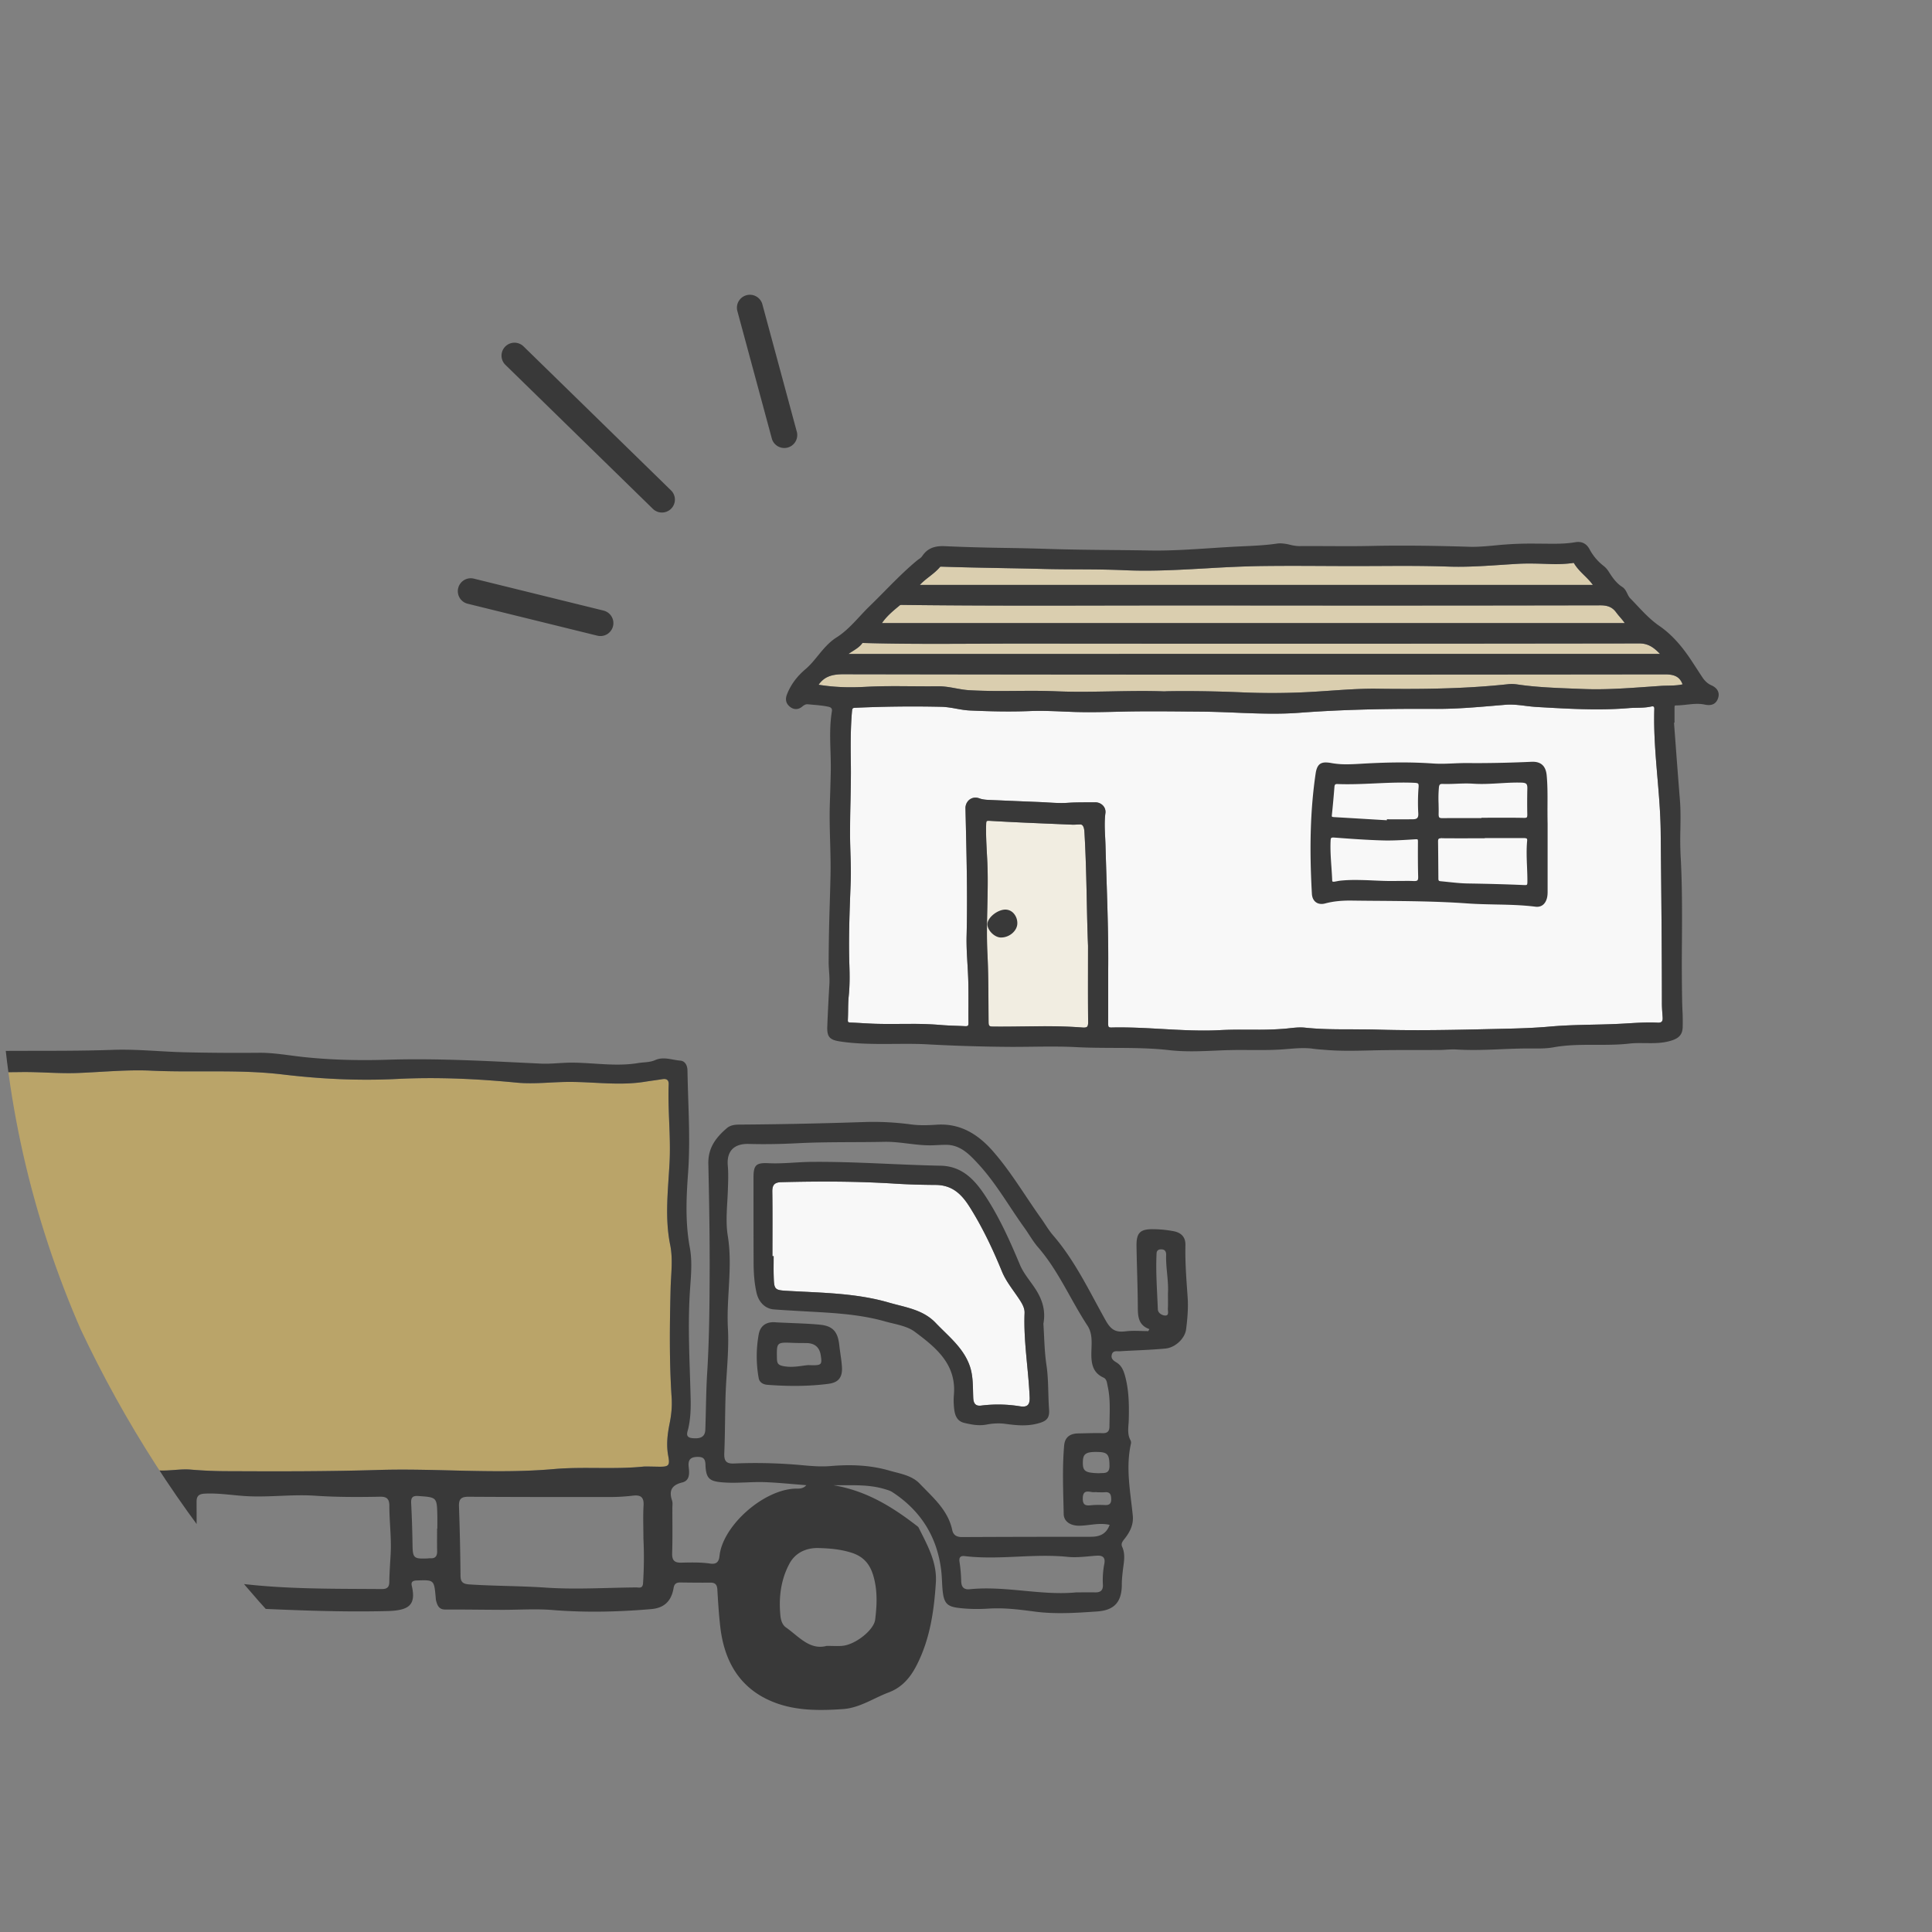
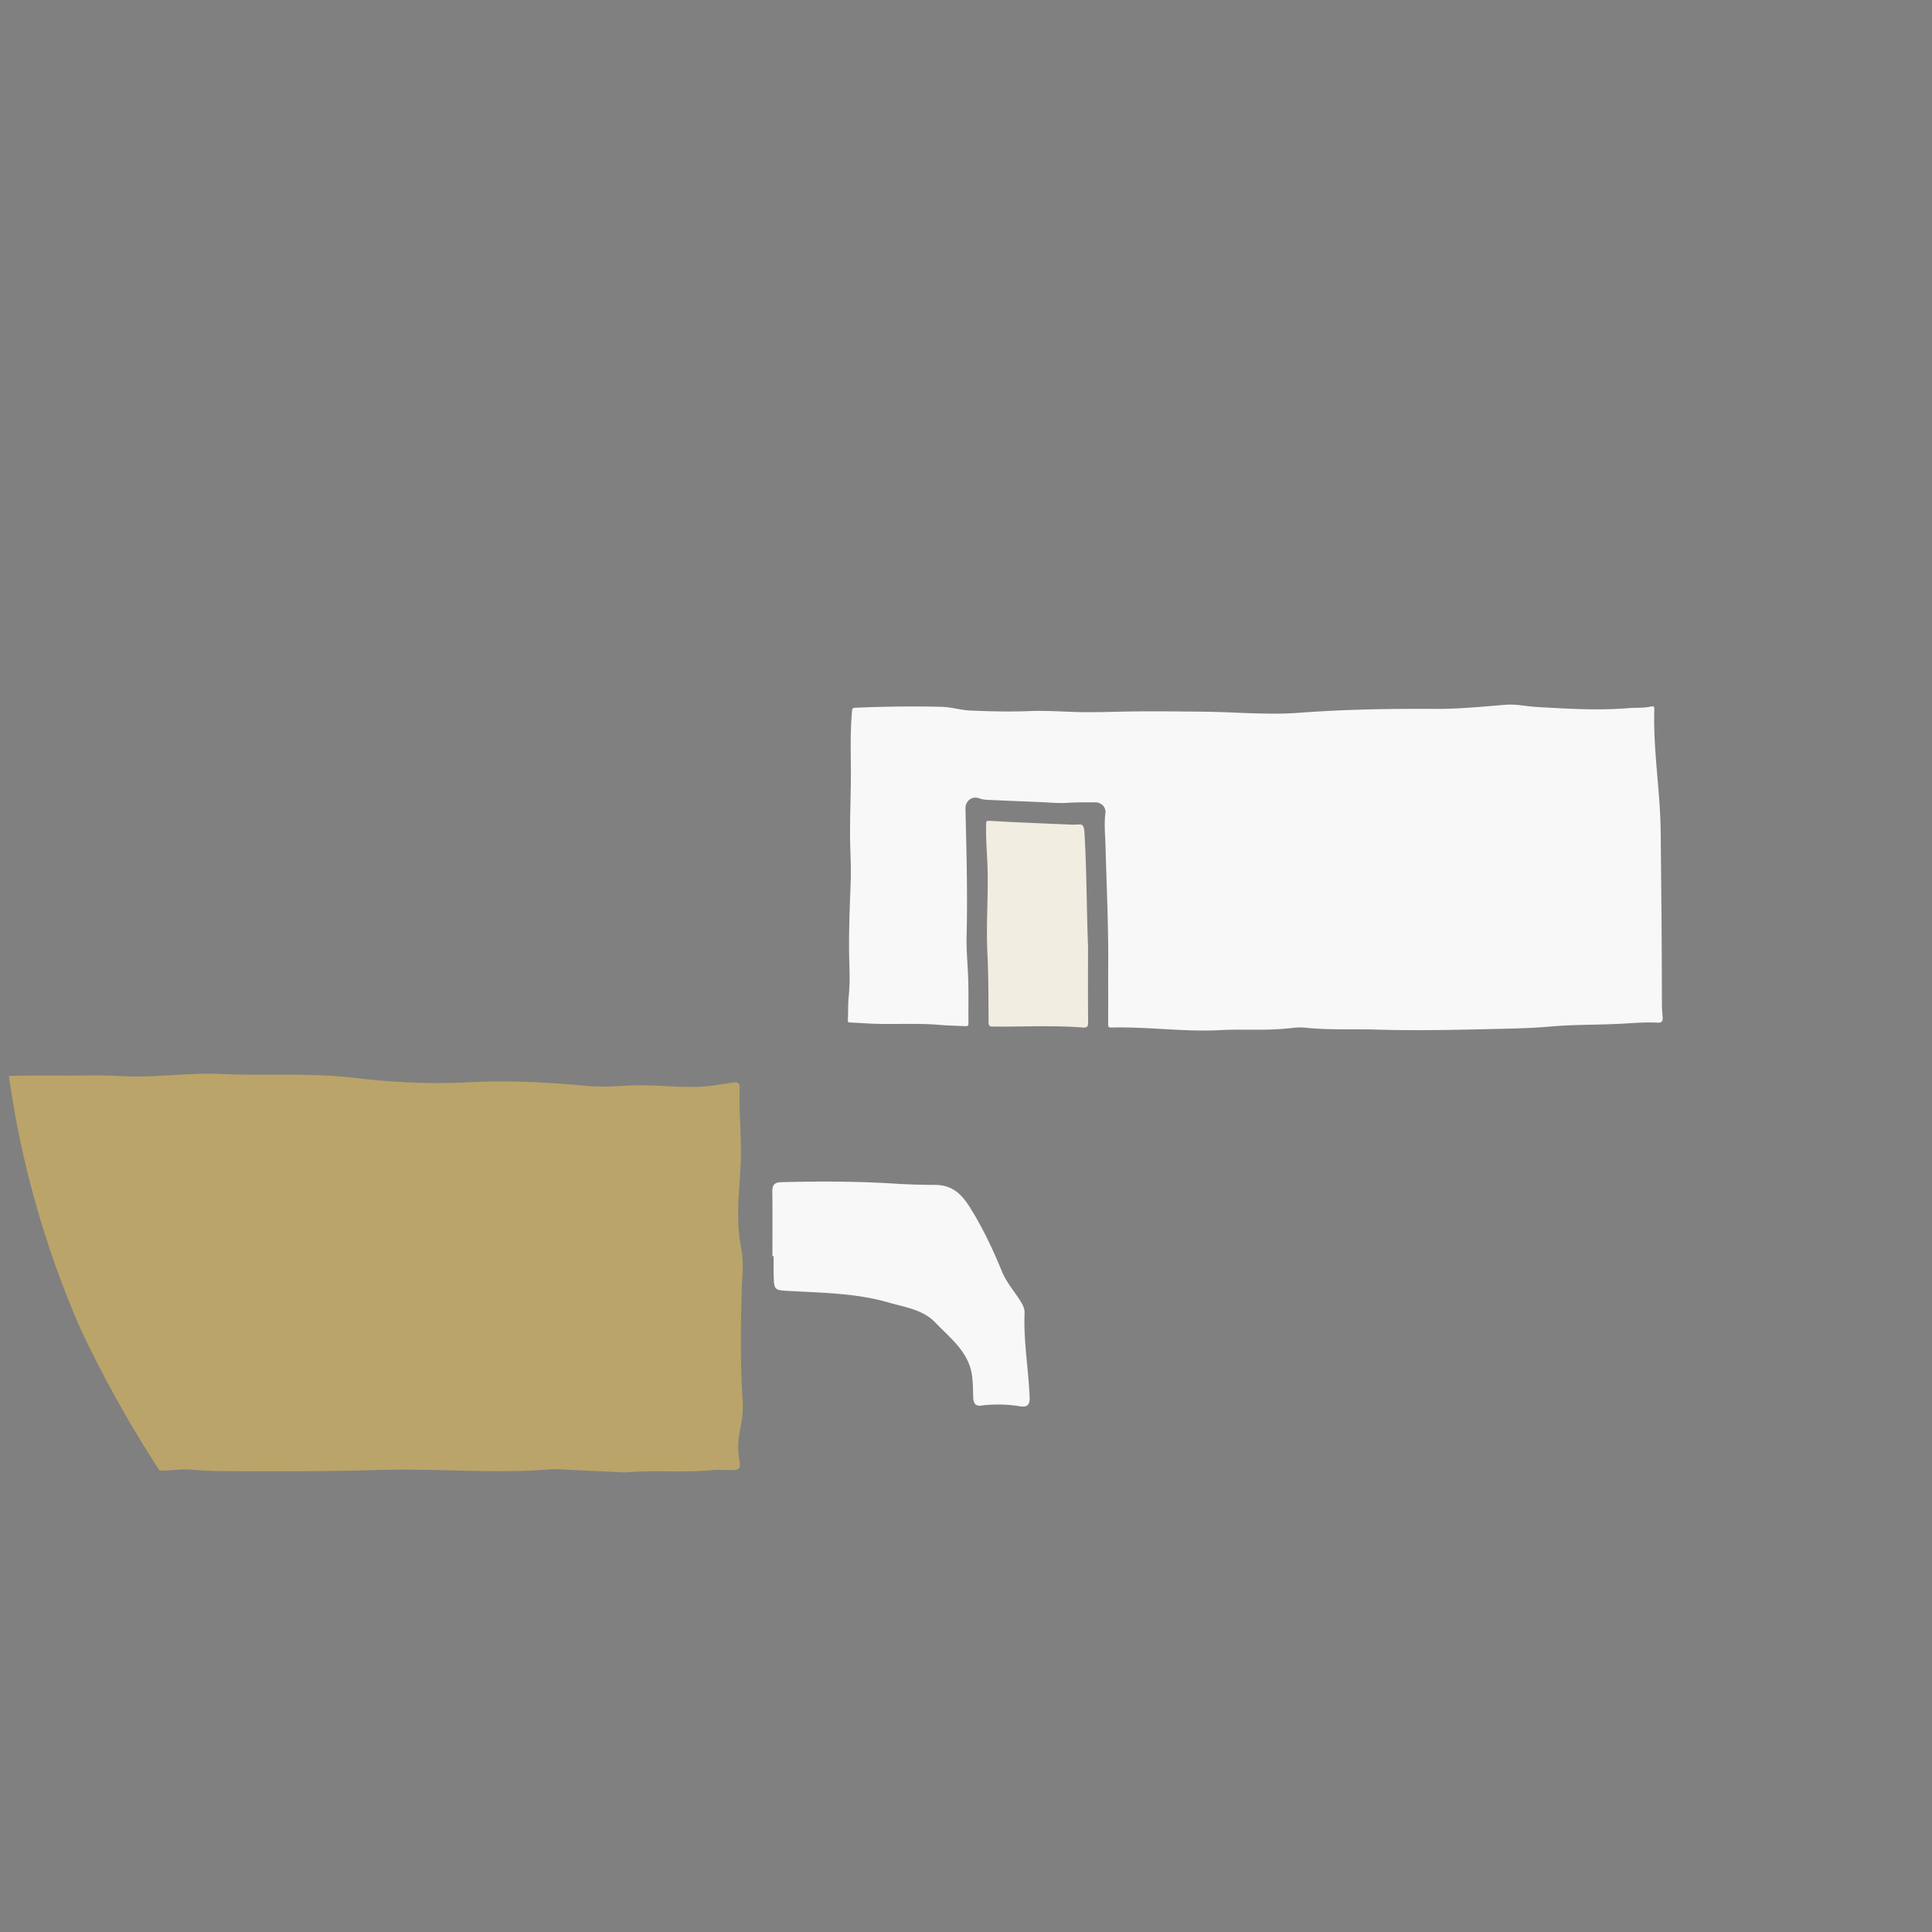
<svg xmlns="http://www.w3.org/2000/svg" id="_イヤー_1" viewBox="0 0 135 135">
  <rect x="0" y="0" width="135" height="135" fill="#808080" stroke="none" />
  <defs>
    <clipPath id="clippath">
      <path class="cls-5" d="M94.96 129.104a64.134 64.134 0 01-22.281 5.544C43.456 137.8 17.922 118.936 5.642 92.897c-.09-.204-.178-.408-.265-.613C1.98 84.29.083 75.652.001 66.782c.248-9.014 4.89-17.66 7.264-26.26a45.525 45.525 0 014.418-11.162c19.745-34.227 68.518-37.373 98.751-15.4a47.965 47.965 0 015.382 4.523c5.453 5.32 12.408 13.295 14.514 20.715 2.577 8.312 2.017 16.294 4.272 24.8.058.219.117.437.179.656 2.398 25.249-15.341 49.74-36.097 62.625a64.182 64.182 0 01-3.724 1.824z" />
    </clipPath>
    <style>.cls-5{fill:none}</style>
  </defs>
  <path class="cls-5" d="M94.96 129.104a64.134 64.134 0 01-22.281 5.544C43.456 137.8 17.922 118.936 5.642 92.897c-.09-.204-.178-.408-.265-.613C1.98 84.29.083 75.652.001 66.782c.248-9.014 4.89-17.66 7.264-26.26a45.525 45.525 0 014.418-11.162c19.745-34.227 68.518-37.373 98.751-15.4a47.965 47.965 0 015.382 4.523c5.453 5.32 12.408 13.295 14.514 20.715 2.577 8.312 2.017 16.294 4.272 24.8.058.219.117.437.179.656 2.398 25.249-15.341 49.74-36.097 62.625a64.182 64.182 0 01-3.724 1.824z" />
  <g clip-path="url(#clippath)">
    <g>
      <path d="M53.966 83.277c-.007-.471.146-.66.624-.672 2.651-.068 5.3-.064 7.948.103.947.06 1.899.084 2.842.09 1.196.008 1.841.687 2.395 1.57.891 1.42 1.603 2.93 2.24 4.484.29.709.811 1.323 1.235 1.975.184.283.356.586.343.92-.079 1.975.272 3.923.355 5.888.023.542-.177.711-.668.632a9.524 9.524 0 00-2.72-.051c-.4.05-.536-.156-.554-.549-.032-.737.005-1.492-.236-2.199-.44-1.288-1.502-2.096-2.393-3.033-.888-.933-2.125-1.084-3.262-1.415-2.268-.66-4.623-.682-6.959-.812-1.047-.058-1.067-.05-1.094-1.087-.012-.448-.002-.897-.002-1.346h-.086c0-1.5.014-2.999-.008-4.498zm24.268-11.486c.986 0 1.984.055 2.95.109.963.054 1.957.109 2.935.109.415 0 .797-.01 1.168-.03a27.99 27.99 0 011.472-.031l.515.001.514.002c.633 0 1.314-.009 1.996-.07.104-.008.207-.02.31-.03l.018-.003c.247-.027.502-.055.756-.055.111 0 .214.005.314.015 1.093.117 2.212.118 3.294.118.575 0 1.168.001 1.751.019.875.026 1.788.039 2.792.039 1.794 0 3.614-.042 5.374-.082l.847-.02c.917-.02 2-.054 3.072-.15.993-.089 2-.111 2.975-.133a60.321 60.321 0 002.172-.074l.298-.018c.499-.03 1.015-.062 1.525-.062.194 0 .376.005.554.014l.042.001c.111 0 .19-.025.237-.073.05-.054.072-.146.064-.275a23.063 23.063 0 00-.018-.275l-.002-.022a9.847 9.847 0 01-.033-.698c0-3.74-.039-7.525-.076-11.185l-.009-.811c-.012-1.271-.121-2.558-.227-3.803-.132-1.564-.268-3.178-.218-4.78.002-.072-.01-.125-.036-.152-.019-.019-.05-.029-.095-.029a.421.421 0 00-.092.012c-.34.076-.682.082-1.012.088-.18.004-.366.007-.546.023-.695.058-1.426.086-2.234.086-1.296 0-2.609-.075-3.879-.147l-.301-.017a12.223 12.223 0 01-.804-.08c-.355-.044-.718-.089-1.08-.089-.112 0-.217.004-.32.013l-.705.059-.105.009c-1.277.108-2.597.22-3.907.22h-.137a191.1 191.1 0 00-1.178-.003c-3.217 0-5.882.087-8.387.275-.555.042-1.147.062-1.808.062a64.95 64.95 0 01-2.633-.071 70.092 70.092 0 00-2.394-.07l-.955-.009h-.168c-.752-.008-1.53-.014-2.292-.014-.718 0-1.356.006-1.951.018l-.581.013a78.08 78.08 0 01-1.885.03c-.366 0-.7-.006-1.02-.016a66.858 66.858 0 01-.77-.029l-.04-.001a39.46 39.46 0 00-1.648-.046c-.236 0-.454.005-.665.013-.481.02-.972.029-1.5.029-.797 0-1.648-.022-2.677-.067-.337-.015-.667-.074-.986-.131a6.642 6.642 0 00-1.01-.128 89.235 89.235 0 00-6.042.068c-.172.008-.2.04-.219.245-.112 1.258-.095 2.56-.08 3.71.011.88-.008 1.772-.026 2.634a87.378 87.378 0 00-.03 2.356c.003.405.016.815.028 1.21.022.664.043 1.347.017 2.02l-.008.221c-.072 1.84-.145 3.743-.083 5.614.02.63.032 1.376-.046 2.124a11.03 11.03 0 00-.043.994c-.003.223-.007.45-.018.672-.004.078.005.13.026.154.013.013.05.037.162.04.278.01.561.027.81.042.305.018.608.035.905.044.308.01.638.014 1.04.014l.714-.003h.015l.7-.003c.62 0 1.353.009 2.093.074.346.031.7.044 1.043.057a34.074 34.074 0 01.72.03c.08 0 .133-.012.159-.038.028-.029.042-.091.04-.18a77.327 77.327 0 01-.002-1.196v-.055a59 59 0 00-.01-1.627c-.01-.42-.034-.845-.058-1.257-.038-.644-.077-1.31-.06-1.97.066-2.618.005-5.274-.055-7.843l-.024-1.042a.763.763 0 01.21-.558.677.677 0 01.488-.205.76.76 0 01.265.05c.23.085.47.101.716.112l1.293.055c.741.032 1.483.063 2.224.093.183.007.365.018.547.029.319.019.646.038.963.038.16 0 .307-.005.449-.015.447-.031.898-.032 1.335-.033.19 0 .376 0 .562-.003.23 0 .433.087.57.245a.64.64 0 01.157.509c-.074.564-.046 1.14-.018 1.696.01.2.019.399.024.599.02.715.043 1.431.066 2.145l.004.128c.07 2.127.14 4.327.117 6.414v1.039c.001.921.002 1.792-.003 2.662 0 .11.005.218.046.26.027.026.08.04.16.04h.018c.192-.005.385-.007.578-.007z" fill="#f8f8f8" />
-       <path d="M82.816 48.29c1.236 0 2.574.03 4.092.094a47.513 47.513 0 004.11-.006 72.954 72.954 0 001.894-.113c1.017-.07 2.067-.143 3.107-.143l.283.002c.716.01 1.354.014 1.95.014 2.794 0 5.06-.105 7.132-.33a2.23 2.23 0 01.239-.013c.128 0 .26.01.395.03 1.292.192 2.62.243 3.903.292l.665.026c.299.012.613.019.933.019 1.2 0 2.417-.087 3.595-.17l.142-.01c.269-.02.537-.038.806-.056.166-.01.334-.014.496-.017.338-.007.685-.014 1.013-.09-.186-.5-.53-.696-1.204-.696-9.755.011-18.67.017-27.251.017-10.743 0-20.623-.009-30.207-.026-.85 0-1.338.207-1.708.733.712.117 1.45.175 2.254.175.333 0 .676-.01 1.05-.03a37.274 37.274 0 012.031-.046c.37 0 .74.003 1.11.006h.047c.386.003.77.006 1.156.006.23 0 .46 0 .69-.004h.043c.411 0 .81.072 1.197.143.307.055.624.113.94.132.632.037 1.312.054 2.206.054.353 0 .706-.002 1.059-.005.354-.002.708-.005 1.061-.005.696 0 1.257.01 1.767.032a40.24 40.24 0 001.714.033c.696 0 1.406-.014 2.092-.026l.075-.002c.694-.013 1.41-.026 2.122-.026.553 0 1.048.008 1.512.025h.03c.036 0 .074-.002.112-.004a1.3 1.3 0 01.108-.005c.403-.007.82-.01 1.24-.01zm33.179-2.597c-.41-.422-.8-.733-1.438-.733-8.123.012-16.478.018-25.543.018-5.822 0-11.642-.003-17.464-.007h-.219c-.998 0-1.996.005-2.995.01h-.02c-1.003.004-2 .009-2.997.009-1.964 0-3.55-.02-4.993-.061h-.015a.296.296 0 00-.049.003c-.168.244-.417.402-.68.57a6.04 6.04 0 00-.291.191h56.704zm-2.466-2.156a4.983 4.983 0 00-.328-.413 5.595 5.595 0 01-.272-.336c-.255-.348-.573-.49-1.098-.49a9407.124 9407.124 0 01-28.79.008c-1.754 0-3.507.003-5.26.006h-.2c-1.686.003-3.373.006-5.06.006-3.806 0-6.737-.015-9.503-.049h-.016c-.07 0-.105.008-.133.032l-.073.06c-.415.346-.843.702-1.167 1.176h51.9zm-2.226-2.665a4.979 4.979 0 00-.588-.654c-.266-.262-.54-.533-.738-.874-.005-.006-.01-.009-.026-.009a.56.56 0 00-.088.011c-.024.004-.048.008-.07.01a9.186 9.186 0 01-1.478.055l-.178-.005a38.56 38.56 0 00-1.278-.03c-.294 0-.559.008-.809.022-.38.022-.76.047-1.139.072-.983.065-1.994.132-3 .132-.245 0-.486-.004-.716-.012a90.836 90.836 0 00-3.202-.047c-.549 0-1.098.003-1.647.006h-.068c-.572.003-1.144.005-1.715.005h-.28c-.601 0-1.203-.004-1.804-.007h-.068c-.712-.004-1.423-.007-2.135-.007-.888 0-1.63.005-2.338.016-1.206.02-2.433.089-3.619.156-1.416.08-2.87.163-4.302.163-.52 0-1.003-.01-1.48-.032a77.278 77.278 0 00-3.218-.058h-.013c-.751-.004-1.529-.007-2.302-.027-.948-.024-1.913-.042-2.846-.059l-.05-.001a302.025 302.025 0 01-4.277-.1l-.03-.002a.953.953 0 00-.05-.001c-.011 0-.046 0-.053.008-.222.268-.496.483-.76.69a5.485 5.485 0 00-.663.579h47.028z" fill="#daceaf" />
      <path d="M73 71.71c1.054 0 1.868.027 2.638.088.034.003.067.004.097.004.112 0 .187-.02.227-.06.051-.052.075-.16.073-.33-.014-1.177-.012-2.331-.01-3.668v-.284l.002-1.378c-.04-.96-.062-1.977-.085-3.053-.033-1.564-.067-3.177-.161-4.799l-.005-.087q-.03-.536-.29-.536c-.085 0-.192.006-.327.013a3.277 3.277 0 01-.227.004l-1.418-.06c-1.426-.06-2.889-.12-4.332-.207a1.417 1.417 0 00-.076-.002c-.168 0-.19 0-.198.248-.021.665.015 1.339.05 1.991l.001.034c.012.223.024.446.034.67.044 1.026.02 2.066-.002 3.072-.025 1.065-.05 2.162.005 3.24.062 1.214.068 2.447.074 3.64.002.396.004.787.008 1.177.003.248.053.302.283.304.196.003.392.004.588.004.482 0 .972-.006 1.447-.012l.077-.001c.474-.006 1.012-.013 1.527-.013z" fill="#f1ede1" />
-       <path d="M38.695 102.653c-4.087.36-8.163-.062-12.244.062-3.461.105-6.927.103-10.39.085a31.92 31.92 0 01-2.71-.108c-.75-.068-1.535.108-2.309.052a89.272 89.272 0 00-4.963-.234c-2.71-.044-5.422-.164-8.131-.12-3.39.055-6.777-.109-10.165-.016-.882.025-.96-.052-.918-.936.103-2.183.15-4.366-.009-6.548-.115-1.574-.342-3.138-.353-4.722-.01-1.54-.06-3.078-.113-4.617-.05-1.46-.096-2.922-.204-4.378-.102-1.38.115-2.721.342-4.065.082-.486.099-.965.04-1.455-.087-.728-.036-.75.676-.78 2.691-.114 5.381.17 8.066.083 2.053-.066 4.102-.014 6.153-.044 1.314-.02 2.63.114 3.947.065 1.72-.064 3.447-.244 5.16-.164 3.056.143 6.117-.099 9.17.265 2.651.317 5.315.45 7.996.315 2.786-.14 5.576-.012 8.356.257 1.24.12 2.475-.05 3.711-.05 1.758 0 3.515.273 5.273-.014.401-.065.805-.112 1.205-.178.293-.049.454.05.443.363-.07 1.83.159 3.653.06 5.493-.1 1.897-.342 3.812.044 5.715.205 1.005.059 2.018.032 3.03-.065 2.555-.098 5.111.072 7.664a6.76 6.76 0 01-.143 1.8c-.15.745-.24 1.494-.095 2.263.13.687.03.764-.69.751-.253-.004-.505-.01-.756-.013h-.233c-2.104.221-4.229-.006-6.32.179z" fill="#baa469" />
-       <path d="M82.832 87c.014-.585-.322-.868-.816-.967a7.948 7.948 0 00-1.443-.142c-.915-.012-1.174.26-1.158 1.194.023 1.443.085 2.885.092 4.328.003.646.084 1.206.807 1.459l-.077.14c-.521 0-1.05-.05-1.564.013-.686.083-1.021-.06-1.42-.771-1.138-2.03-2.135-4.163-3.677-5.946-.315-.365-.556-.796-.839-1.19-1.12-1.565-2.093-3.241-3.367-4.69-1.025-1.166-2.26-1.944-3.898-1.84-.598.039-1.197.063-1.798-.016a19.737 19.737 0 00-3.246-.17c-2.921.098-5.843.16-8.766.18-.318.002-.625.037-.874.25-.76.652-1.316 1.37-1.292 2.482.055 2.493.099 4.99.092 7.48-.008 2.373-.025 4.756-.173 7.131-.083 1.323-.082 2.65-.13 3.975-.018.48-.301.651-.906.592-.542-.053-.339-.427-.279-.7.149-.672.176-1.346.16-2.033-.062-2.592-.223-5.183-.035-7.777.067-.933.148-1.885-.023-2.804-.323-1.729-.25-3.473-.124-5.19.176-2.404-.002-4.79-.04-7.183-.006-.351-.162-.667-.502-.693-.581-.045-1.165-.3-1.758-.036-.379.168-.796.14-1.195.207-1.55.257-3.091-.027-4.636-.03-.715-.002-1.433.101-2.145.068-3.579-.168-7.155-.383-10.742-.271-1.951.06-3.9.018-5.85-.189-1.035-.11-2.066-.307-3.118-.297a160.06 160.06 0 01-5.164-.035c-1.683-.038-3.369-.23-5.047-.17-4.403.157-8.811-.057-13.212.26-1.036.074-2.088-.087-3.133-.105-1.898-.032-3.796-.05-5.693-.05-.507.001-.792.331-.722.783.214 1.366.129 2.72-.138 4.066-.11.56-.14 1.118-.138 1.686.01 1.99.184 3.974.21 5.96.028 2.145-.006 4.3.218 6.424.304 2.883.332 5.76.272 8.646-.01.426.129.966-.076 1.258-.59.837-.216 1.704-.25 2.553-.022.544-.005 1.094.052 1.636.076.714.388.937 1.097.884.366-.027.734-.034 1.101-.05.293-.012.42.127.416.423-.008.43.01.859.007 1.288-.005.602.252 1.033.773 1.339.473.278.974.362 1.506.343.984-.034 1.955-.085 2.935.182.888.243 1.353-.165 1.457-1.088.03-.27.03-.546.071-.815.15-.991.456-1.921 1.033-2.755.863-1.245 2.295-1.395 3.542-1.91-.79.448-1.601.876-2.191 1.578-1.319 1.571-1.862 3.418-2.045 5.46-.25 2.765 2.344 6.58 5.665 6.97.46.054.916.158 1.378.2 1.812.17 3.614.281 5.043-1.203.102-.107.264-.16.406-.223.595-.264 1.008-.702 1.283-1.293.114-.245.244-.505.433-.687.991-.95 1.115-2.191 1.153-3.45.035-1.116.009-1.108 1.125-1.09.375.005.593.038.6.53.01.726.447 1.202.974 1.162 1.047-.08 2.085-.003 3.13.045 3.618.165 7.236.348 10.86.26 1.49-.037 2.081-.369 1.751-1.763-.066-.28.066-.367.346-.377 1.214-.042 1.214-.051 1.325 1.189.007.077.009.157.029.231.09.334.205.614.643.612 1.316-.007 2.632.016 3.947.02 1.182.004 2.37-.082 3.543.013 2.304.186 4.598.133 6.894-.064.905-.077 1.408-.546 1.567-1.472.052-.3.196-.39.467-.388.698.009 1.395.018 2.093.01.342-.005.478.137.498.482.051.875.105 1.752.206 2.622.29 2.497 1.449 4.404 3.862 5.299 1.508.559 3.117.543 4.707.433 1.175-.081 2.142-.767 3.207-1.168.908-.342 1.49-1.018 1.923-1.855.944-1.823 1.235-3.802 1.363-5.817.09-1.429-.598-2.62-1.2-3.834-.024-.05-.075-.089-.12-.124-1.714-1.325-3.52-2.455-5.837-2.844 1.285.01 2.445-.071 3.578.27.184.055.38.107.538.21 1.986 1.297 3.137 3.126 3.417 5.496.062.522.048 1.053.12 1.573.1.719.353.93 1.05 1.019.714.09 1.426.1 2.145.053 1.083-.07 2.151.067 3.231.21 1.434.189 2.897.09 4.345-.01 1.218-.085 1.732-.672 1.727-1.917-.001-.291.033-.583.063-.873.059-.578.221-1.155-.039-1.728-.106-.234.043-.4.18-.574.368-.47.625-.977.562-1.61-.167-1.674-.507-3.346-.126-5.036a.354.354 0 00-.035-.227c-.253-.462-.13-.952-.119-1.434.025-1.035.014-2.066-.264-3.074-.101-.367-.24-.702-.576-.914-.2-.127-.416-.249-.351-.54.073-.331.358-.242.571-.255 1.062-.067 2.129-.087 3.187-.19.701-.067 1.359-.72 1.438-1.336.097-.754.16-1.513.107-2.276-.085-1.204-.181-2.41-.153-3.618zm-95.91 18.962c-.186 0-.282-.11-.294-.292-.04-.563-.08-1.126-.11-1.69-.01-.209.026-.429.314-.35.883.24 1.772.026 2.657.056.712.025 1.426.005 2.14.005l.049.198c-.716.73-1.396 1.5-2.234 2.102a.518.518 0 01-.322.102 19.535 19.535 0 00-2.2-.131zm6.524 1.296c-.192.553-.448 1.058-.371 1.666.047.374-.21.49-.514.444-.811-.121-1.616-.07-2.428-.01-.72.054-.896-.17-.933-.914-.027-.55-.022-.97.685-1.15.428-.108.808-.52 1.145-.861.651-.66 1.404-1.227 1.907-2.028.2-.32.469-.435.859-.458.58-.036 1.14.03 1.762.105-.995.924-1.682 1.965-2.112 3.206zm11.399 5.734c-.441 1.138-1.496 1.368-2.542 1.244-.516-.061-1.024-.203-1.535-.313-.34-.074-.639-.232-.74-.585-.236-.828-.366-1.674-.333-2.54.06-1.575 1.176-2.244 2.423-2.289.155-.005.31 0 .374 0 1.581-.092 2.198.728 2.56 2.187.188.76.086 1.541-.207 2.296zm7.334-4.482c-.016.724-.118.726-.84.73-.9.007-1.413-.126-1.67-1.231-.426-1.825-1.716-3.091-3.448-3.912 1.674.067 3.314.057 4.954.043 1.025-.01 1.025.013 1.022 1.04-.004 1.11.006 2.22-.018 3.33zm15.12.046c-.035.662-.088 1.323-.096 1.986-.004.396-.187.497-.538.494-3.404-.026-6.81.022-10.198-.419-.683-.089-1.388-.014-2.082-.004-.617.01-.804-.115-.753-.734.138-1.655.104-3.311.104-4.967 0-.42.216-.525.58-.543 1.01-.051 2.006.133 3.011.181 1.57.076 3.132-.142 4.7-.035 1.508.102 3.02.098 4.53.069.475-.01.65.162.65.64-.001 1.111.15 2.219.091 3.332zm3.246-.165c.007.336-.12.517-.473.495-.077-.005-.155.01-.232.013-.946.035-1.003-.036-1.015-1.008a81.22 81.22 0 00-.095-2.864c-.019-.381.1-.52.497-.492 1.303.091 1.305.079 1.332 1.399.006.292 0 .585 0 .878h-.017c0 .526-.007 1.052.003 1.579zm14.39 2.232c-.028.41-.298.297-.488.3-2.106.017-4.207.157-6.319.013-1.772-.122-3.555-.106-5.331-.223-.44-.03-.615-.156-.619-.613a175.706 175.706 0 00-.107-4.845c-.02-.527.177-.672.672-.668 3.307.02 6.615.022 9.922.018.521 0 1.045-.035 1.562-.095.543-.063.777.101.742.693-.044.757-.01 1.519-.01 2.278a27.472 27.472 0 01-.025 3.142zm1.759-8.887c.13.687.03.764-.69.751-.253-.004-.505-.01-.756-.013h-.233c-2.104.221-4.229-.006-6.32.179-4.087.36-8.163-.062-12.244.062-3.461.105-6.927.103-10.39.085a31.924 31.924 0 01-2.71-.108c-.75-.068-1.535.108-2.309.052a89.263 89.263 0 00-4.963-.234c-2.71-.044-5.422-.164-8.131-.12-3.39.055-6.776-.109-10.165-.016-.882.025-.96-.052-.918-.936.103-2.183.15-4.366-.009-6.548-.115-1.574-.342-3.138-.353-4.722-.01-1.54-.06-3.078-.113-4.617-.05-1.46-.096-2.922-.204-4.378-.102-1.38.115-2.721.342-4.066a5.04 5.04 0 00.04-1.454c-.087-.728-.036-.75.675-.78 2.692-.114 5.382.17 8.067.083 2.053-.066 4.102-.014 6.153-.044 1.314-.02 2.63.114 3.947.065 1.72-.064 3.447-.244 5.16-.164 3.056.143 6.117-.099 9.17.265 2.651.317 5.315.45 7.996.315 2.786-.14 5.576-.012 8.356.257 1.24.12 2.475-.05 3.711-.05 1.758 0 3.515.273 5.273-.014.401-.065.805-.112 1.205-.178.293-.049.454.05.443.363-.07 1.83.159 3.653.06 5.493-.1 1.897-.342 3.812.044 5.715.205 1.005.059 2.018.032 3.03-.065 2.555-.098 5.111.072 7.664.04.61-.023 1.202-.143 1.8-.15.745-.24 1.494-.095 2.263zm3.58 6.999c-.042.42-.237.584-.647.522-.673-.1-1.353-.08-2.03-.065-.474.01-.644-.169-.63-.653.033-1.053.015-2.106.015-3.16 0-.174.033-.364-.02-.523-.235-.701-.026-1.087.71-1.268.535-.132.503-.642.452-1.072-.058-.5.106-.71.624-.714.414-.004.533.151.547.544.035.994.29 1.171 1.268 1.241.971.07 1.933-.056 2.898-.02.943.036 1.884.136 2.883.212-.234.255-.476.24-.699.24-2.24.015-5.156 2.575-5.37 4.716zm9.242-.232c1.047.337 1.413 1.079 1.608 2.002.187.882.14 1.782.028 2.674-.089.711-1.358 1.734-2.28 1.824-.326.032-.657.005-1.109.005-1.184.318-1.944-.658-2.844-1.29-.257-.18-.356-.504-.388-.824-.125-1.268.027-2.504.629-3.627.417-.779 1.193-1.122 2.045-1.096.773.023 1.537.082 2.311.332zm17.647.78a5.96 5.96 0 00-.097 1.454c.017.375-.156.536-.517.531-.426-.005-.851 0-1.337 0-2.453.24-4.937-.473-7.451-.219-.418.042-.589-.157-.597-.576a10.52 10.52 0 00-.117-1.338c-.052-.336.088-.434.375-.4 2.393.286 4.789-.193 7.184.052.667.068 1.352-.036 2.027-.083.44-.03.619.144.53.58zm-.934-1.9c-3.002.001-6.004.005-9.006.021-.37.002-.609-.135-.684-.487-.3-1.41-1.361-2.287-2.277-3.249-.553-.58-1.38-.695-2.114-.908-1.332-.387-2.707-.438-4.089-.319-.657.057-1.314.006-1.968-.056a35.342 35.342 0 00-4.817-.121c-.554.023-.686-.21-.664-.733.058-1.342.047-2.686.09-4.03.05-1.557.249-3.122.164-4.671-.118-2.16.344-4.307-.01-6.475-.17-1.043-.027-2.14.007-3.213.018-.565.044-1.128-.006-1.694-.09-1.03.456-1.544 1.465-1.515 1.12.032 2.244.01 3.364-.047 2.033-.106 4.067-.057 6.1-.1 1.13-.023 2.23.273 3.357.243.328-.01.656-.036.983-.034.998.005 1.64.697 2.23 1.334 1.243 1.343 2.142 2.957 3.21 4.44.33.457.603.96.97 1.383 1.431 1.648 2.266 3.671 3.45 5.473.392.597.282 1.286.275 1.939-.008.735.103 1.355.846 1.696.24.11.244.381.295.607.207.925.13 1.863.124 2.798-.002.335-.13.49-.491.478-.561-.018-1.123.011-1.685.018-.562.006-.939.25-.99.843-.14 1.596-.064 3.196-.032 4.793.01.521.473.82 1.093.814.69-.006 1.375-.23 2.118-.06-.245.661-.719.831-1.308.831zm1.297-4.946c.002.602-.436.467-.728.507-1.011-.028-1.159-.146-1.13-.862.022-.523.26-.654 1.121-.621.61.023.734.205.737.976zm-.28 2.73c-.327-.01-.657-.021-.981.012-.38.04-.614.02-.605-.485.01-.531.284-.495.638-.435.112.019.23.003.346.003v.011c.193 0 .386.012.578-.003.35-.026.417.18.424.47.008.288-.094.436-.4.426zm4.202-13.244c-.227.01-.534-.163-.544-.434-.048-1.302-.154-2.604-.088-3.908.011-.224.156-.292.36-.28.257.016.315.188.308.404-.028.897.182 1.783.127 2.681 0 .35.012.701-.005 1.05-.009.177.093.477-.158.487zm-8.54.575c.185-1.008-.128-1.805-.637-2.553-.349-.515-.768-1.005-1.004-1.57-.654-1.566-1.342-3.109-2.249-4.547-.78-1.24-1.678-2.342-3.289-2.373-3.02-.058-6.033-.296-9.056-.267-.988.01-1.973.14-2.958.093-.862-.041-1.063.102-1.064.99-.001 1.99 0 3.98.007 5.97.002.703.05 1.406.205 2.092.155.682.627 1.119 1.212 1.164.58.044 1.16.075 1.739.11 2.026.12 4.063.17 6.035.73.705.2 1.51.302 2.069.72 1.46 1.089 2.926 2.255 2.735 4.418-.024.27-.019.545.004.816.041.503.144.997.725 1.136.507.121 1.024.219 1.554.116.44-.086.89-.106 1.33-.047.73.098 1.443.172 2.182-.011.636-.158.907-.339.856-1.003-.078-1.03-.027-2.062-.182-3.092-.147-.979-.152-1.98-.214-2.892zm-1.628 5.769a9.526 9.526 0 00-2.72-.051c-.4.05-.536-.156-.554-.549-.033-.737.005-1.492-.236-2.199-.44-1.288-1.502-2.096-2.393-3.033-.888-.933-2.125-1.084-3.263-1.415-2.267-.66-4.622-.682-6.958-.812-1.047-.058-1.067-.05-1.094-1.087-.012-.448-.002-.897-.002-1.346h-.086c0-1.5.014-2.999-.008-4.498-.007-.471.146-.66.624-.672 2.651-.068 5.3-.064 7.948.103.947.06 1.899.084 2.842.09 1.195.008 1.841.687 2.395 1.57.891 1.42 1.603 2.93 2.24 4.484.291.709.811 1.323 1.235 1.975.184.283.356.586.343.92-.079 1.975.272 3.923.355 5.888.023.542-.177.711-.668.632zm-13.997-5.704c-.902-.086-1.81-.1-3.049-.162-.365-.043-1.07 0-1.22.846a8.57 8.57 0 00.001 3.054c.054.292.306.44.603.463 1.423.11 2.847.115 4.264-.067.722-.092 1-.467.948-1.207-.036-.503-.13-1.001-.185-1.504-.103-.931-.45-1.337-1.362-1.423zm-.8 2.826c-.432.028-1.07.2-1.736.072-.34-.064-.451-.168-.458-.51-.022-1.168-.033-1.165 1.136-1.116.31.013.619.01.928.014q.869.01.998.857c.103.678.066.718-.869.683zm63.097-47.505c-.248-.109-.45-.29-.635-.57-.124-.188-.247-.378-.37-.567l-.02-.03c-.128-.196-.256-.394-.386-.59-.704-1.066-1.428-1.845-2.212-2.383-.607-.417-1.104-.945-1.585-1.456l-.014-.015c-.15-.16-.3-.319-.453-.475-.083-.084-.138-.2-.193-.312-.08-.166-.17-.355-.362-.477-.417-.267-.695-.676-.923-1.038a1.608 1.608 0 00-.366-.422 3.61 3.61 0 01-.985-1.16c-.181-.344-.45-.519-.799-.519-.063 0-.129.006-.196.017-.548.095-1.103.108-1.572.108-.173 0-.345-.002-.517-.004l-.245-.002a76.926 76.926 0 00-.712-.004 23.334 23.334 0 00-2.483.119l-.02.002c-.538.05-1.094.104-1.64.104a6.6 6.6 0 01-.243-.004c-1.782-.055-3.269-.08-4.679-.08-.76 0-1.5.007-2.2.023a75.33 75.33 0 01-1.633.015c-.42 0-.84-.002-1.26-.004h-.065c-.4-.002-.799-.004-1.198-.004-.277 0-.553 0-.829.003h-.013a2.96 2.96 0 01-.631-.093 3.134 3.134 0 00-.682-.099 1.54 1.54 0 00-.222.016c-.785.116-1.593.153-2.378.189l-.22.01c-.688.032-1.385.078-2.066.123-1.234.08-2.51.165-3.761.165-.157 0-.313-.002-.47-.004-.891-.016-1.847-.025-2.627-.032-1.462-.014-2.974-.028-4.46-.078a185.9 185.9 0 00-3.012-.07 136.103 136.103 0 01-4.2-.12 3.549 3.549 0 00-.178-.005c-.67 0-1.11.218-1.43.705a.862.862 0 01-.222.198 2.315 2.315 0 00-.14.105c-.802.666-1.54 1.414-2.262 2.144-.34.345-.692.7-1.05 1.047-.243.235-.474.484-.7.727-.486.523-.989 1.064-1.604 1.452-.535.337-.923.812-1.3 1.272-.267.329-.544.668-.868.943-.61.518-1.034 1.094-1.296 1.761-.137.348-.075.635.183.853.14.118.289.178.444.178.153 0 .3-.059.438-.174.133-.114.24-.162.356-.162l.045.003.312.029.03.002c.346.03.704.062 1.05.132.238.047.31.137.276.343-.153.927-.124 1.866-.096 2.774.014.457.029.93.02 1.4-.016.765-.041 1.533-.065 2.276-.028.881-.004 1.778.02 2.645.021.782.044 1.59.026 2.387-.014.628-.032 1.257-.05 1.887l-.001.025a138.477 138.477 0 00-.078 4.109c0 .221.015.444.03.66.02.289.04.587.022.878a145.738 145.738 0 00-.148 2.964c-.027.708.154.93.84 1.04.916.145 1.827.173 2.674.182l.43.001.79-.003c.262-.002.524-.004.786-.004.61 0 1.077.01 1.511.036a120.91 120.91 0 005.866.175c.455 0 .91-.005 1.368-.01.453-.006.907-.011 1.36-.011.694 0 1.265.012 1.795.04.86.045 1.737.048 2.585.052 1.277.005 2.597.01 3.89.158.468.054.978.08 1.56.08.55 0 1.108-.023 1.647-.046h.013a35.105 35.105 0 011.833-.046l.57.003h.052l.625.002c.41 0 .948-.004 1.487-.038.176-.01.351-.025.535-.04.345-.028.702-.057 1.05-.057.254 0 .482.015.697.046.207.03.417.045.62.06l.243.019c.494.042 1.015.06 1.64.06.488 0 .98-.011 1.455-.023h.047a58.63 58.63 0 011.027-.02c.723-.009 1.46-.009 2.17-.009.524 0 1.047 0 1.57-.003.169 0 .34-.01.504-.02.168-.01.341-.02.512-.02.073 0 .146.003.22.007.36.022.739.033 1.155.033.66 0 1.329-.027 1.975-.054a55.12 55.12 0 011.69-.052h.154l.265.001h.039l.307.002c.38 0 .786-.01 1.188-.083.882-.16 1.762-.174 2.66-.174h.553c.667 0 1.379-.006 2.088-.087.272-.031.544-.035.75-.035l.353.003.357.003c.495 0 1.025-.025 1.55-.205.48-.165.694-.427.714-.878a14.43 14.43 0 00-.015-1.226l-.001-.02a32.58 32.58 0 01-.018-.524 144.424 144.424 0 01-.017-4.155c.012-2.008.024-4.084-.094-6.128a24.145 24.145 0 01-.014-1.79c.011-.682.023-1.386-.034-2.081a570.965 570.965 0 01-.296-3.844l-.116-1.542h.037v-1.035c.001-.171.029-.171.09-.171.26 0 .517-.029.768-.056.241-.026.49-.054.734-.054.189 0 .356.017.513.05.104.022.197.033.283.033.32 0 .538-.154.648-.459.142-.395-.027-.731-.465-.923zm-54.642-7.59c.264-.208.538-.423.76-.691.007-.008.042-.008.052-.008.017 0 .033 0 .05.002h.031c1.432.048 2.879.075 4.278.1l.05.002c.932.017 1.897.035 2.845.06.773.019 1.55.022 2.302.026h.013c1.055.004 2.146.009 3.219.058.476.021.96.032 1.48.032 1.432 0 2.885-.083 4.301-.163a91.477 91.477 0 013.619-.156c.707-.01 1.45-.016 2.338-.016.712 0 1.423.003 2.135.007h.068c.601.003 1.203.006 1.804.007h.28c.571 0 1.143-.002 1.715-.005h.068c.55-.003 1.098-.006 1.647-.006 1.287 0 2.275.015 3.202.047.23.008.47.012.716.012 1.006 0 2.017-.067 3-.132.38-.025.76-.05 1.14-.072.25-.014.514-.021.808-.021.42 0 .855.014 1.278.029l.178.005a9.398 9.398 0 001.478-.054l.07-.011a.56.56 0 01.088-.011c.017 0 .021.003.026.009.199.34.472.612.738.874.207.205.421.417.588.654H64.275c.2-.218.435-.4.663-.579zm-2.142 2.068l.073-.06c.028-.025.062-.033.133-.033h.016c2.766.034 5.697.05 9.503.05 1.687 0 3.374-.004 5.06-.007h.2c1.753-.003 3.506-.006 5.26-.006h1.693a8040.984 8040.984 0 0027.097-.008c.525 0 .843.142 1.098.49.085.117.176.223.272.336.11.13.225.262.328.413h-51.9c.324-.474.752-.83 1.167-1.175zm-3.214 3.14c.263-.168.512-.326.68-.57a.296.296 0 01.049-.003h.015c1.443.042 3.03.06 4.993.06.997 0 1.994-.004 2.996-.008h.021c.999-.005 1.997-.01 2.995-.01h.219a17566.11 17566.11 0 0043.007-.01c.639 0 1.028.31 1.438.732H59.291c.096-.068.195-.13.29-.191zm16.38 26.24c-.04.04-.115.06-.227.06-.03 0-.063-.001-.097-.004A32.597 32.597 0 0073 71.71c-.515 0-1.053.007-1.527.013h-.077a98.83 98.83 0 01-1.447.013c-.196 0-.392-.001-.588-.004-.23-.002-.28-.056-.283-.304-.004-.39-.006-.78-.008-1.177-.006-1.193-.012-2.426-.074-3.64-.054-1.078-.03-2.175-.006-3.24.023-1.006.047-2.046.003-3.072-.01-.224-.022-.447-.034-.67l-.001-.034c-.035-.652-.071-1.326-.05-1.99.008-.25.03-.25.198-.25l.076.003c1.443.087 2.906.148 4.332.207l1.418.06a1.706 1.706 0 00.227-.004 6.83 6.83 0 01.328-.013q.259 0 .289.536l.005.087c.094 1.622.128 3.235.161 4.8.023 1.075.044 2.092.085 3.052l-.002 1.378v.284c-.002 1.337-.004 2.491.01 3.668.002.17-.022.278-.073.33zm40.153-.355c-.046.048-.126.073-.237.073l-.042-.001a9.84 9.84 0 00-.554-.014c-.51 0-1.026.032-1.525.062l-.298.018c-.719.042-1.453.058-2.172.074-.974.022-1.982.044-2.975.133-1.072.096-2.155.13-3.072.15l-.847.02c-1.76.04-3.58.082-5.374.082a92.99 92.99 0 01-2.792-.04c-.583-.017-1.176-.017-1.751-.018-1.082 0-2.2-.001-3.294-.118-.1-.01-.203-.016-.314-.016-.254 0-.51.029-.756.056l-.018.002c-.103.011-.206.023-.31.032a22.82 22.82 0 01-1.996.069c-.171 0-.343 0-.514-.002l-.515-.001c-.435 0-.95.004-1.472.031-.37.02-.753.03-1.168.03-.978 0-1.972-.055-2.935-.109-.966-.054-1.964-.11-2.95-.11-.193 0-.386.003-.578.008h-.018c-.08 0-.133-.014-.16-.04-.041-.042-.046-.15-.046-.26.005-.87.004-1.74.003-2.662v-1.039c.023-2.087-.048-4.287-.117-6.414l-.004-.128a450 450 0 01-.065-2.146c-.006-.2-.016-.398-.025-.598-.027-.557-.056-1.132.018-1.696a.639.639 0 00-.156-.51.744.744 0 00-.571-.244c-.186.003-.372.003-.562.003-.437.001-.888.002-1.335.033-.142.01-.289.015-.449.015-.317 0-.644-.02-.963-.038-.182-.011-.364-.022-.547-.03-.74-.029-1.483-.06-2.224-.092l-1.293-.055c-.246-.01-.485-.027-.716-.113a.76.76 0 00-.265-.049.677.677 0 00-.488.205.763.763 0 00-.21.558l.024 1.041c.06 2.57.121 5.226.055 7.844-.017.66.022 1.326.06 1.97.024.412.049.837.059 1.257.012.541.01 1.093.01 1.627v.055c-.002.392-.003.797.002 1.196.001.089-.013.151-.041.18-.026.026-.078.039-.16.039-.016 0-.033 0-.05-.002a34.15 34.15 0 00-.67-.029c-.342-.013-.696-.026-1.042-.057a23.942 23.942 0 00-2.092-.074l-.7.003h-.016c-.238.002-.477.003-.715.003-.4 0-.731-.004-1.04-.014-.296-.01-.599-.027-.903-.044-.25-.015-.533-.032-.811-.041-.112-.004-.15-.028-.162-.042-.021-.023-.03-.075-.026-.153.011-.222.015-.45.018-.672.004-.327.01-.666.043-.994.078-.748.067-1.493.046-2.124-.062-1.87.012-3.773.083-5.614l.008-.22c.026-.674.005-1.357-.017-2.02-.012-.396-.025-.806-.027-1.21a87.05 87.05 0 01.029-2.357c.018-.863.037-1.754.026-2.634-.015-1.15-.032-2.452.08-3.71.019-.205.047-.237.219-.245a89.22 89.22 0 016.042-.068c.336.008.678.069 1.01.128.319.057.65.116.986.13 1.03.046 1.88.068 2.677.068.528 0 1.019-.01 1.5-.029.211-.008.429-.013.665-.013.545 0 1.102.023 1.648.046l.04.001.77.03c.32.01.654.014 1.02.014.629 0 1.267-.014 1.885-.029l.58-.013a93.002 93.002 0 011.953-.018c.76 0 1.539.006 2.291.013l.168.001.955.008c.797.006 1.608.039 2.394.07.86.036 1.75.072 2.633.072.661 0 1.253-.02 1.808-.062 2.505-.188 5.17-.275 8.387-.275.393 0 .785 0 1.178.003h.137c1.31 0 2.63-.112 3.907-.22l.105-.01.706-.058a3.94 3.94 0 01.32-.013c.36 0 .724.045 1.079.089.262.032.533.065.804.08l.301.017c1.27.072 2.584.147 3.88.147.807 0 1.538-.028 2.233-.087.18-.015.366-.018.546-.022.33-.006.672-.012 1.013-.088a.42.42 0 01.09-.012c.045 0 .077.01.096.03.026.026.038.079.036.152-.05 1.601.086 3.215.218 4.78.106 1.244.215 2.53.228 3.802l.008.81c.037 3.66.076 7.445.077 11.186 0 .235.016.47.032.698l.002.022c.006.092.013.183.018.275.008.129-.014.221-.064.275zm.443-23.478c-.162.003-.33.006-.496.017l-.806.056-.142.01c-1.178.083-2.395.17-3.595.17-.32 0-.634-.007-.933-.02a253.62 253.62 0 00-.665-.025c-1.284-.05-2.61-.1-3.903-.292a2.73 2.73 0 00-.395-.03c-.082 0-.163.005-.24.013-2.07.225-4.337.33-7.132.33a149.117 149.117 0 01-2.232-.016c-1.04 0-2.09.073-3.107.143-.618.042-1.258.086-1.893.113a49.967 49.967 0 01-4.11.006 97.36 97.36 0 00-4.093-.095c-.419 0-.836.004-1.239.011a1.3 1.3 0 00-.108.005c-.038.002-.076.004-.112.004h-.03a42.264 42.264 0 00-1.512-.025c-.712 0-1.428.013-2.121.026l-.076.002c-.686.012-1.395.026-2.092.026-.631 0-1.192-.011-1.714-.033a41.614 41.614 0 00-1.767-.032c-.353 0-.707.003-1.061.005-.353.003-.706.005-1.06.005a37.04 37.04 0 01-2.204-.054c-.317-.019-.634-.077-.941-.133-.386-.07-.785-.142-1.197-.142h-.043c-.23.003-.46.004-.69.004-.385 0-.77-.003-1.156-.006h-.047c-.37-.003-.74-.006-1.11-.006-.813 0-1.44.014-2.032.046-.373.02-.716.03-1.049.03a13.74 13.74 0 01-2.254-.175c.37-.526.859-.733 1.708-.733 9.584.017 19.464.026 30.207.026 8.582 0 17.496-.006 27.25-.017.676 0 1.02.196 1.205.696-.328.076-.675.083-1.013.09zm-8.425 8.328c.003-.751.005-1.4-.058-2.065-.061-.635-.382-.943-.98-.943-.028 0-.057 0-.086.002a85.944 85.944 0 01-3.778.092c-.225 0-.451-.002-.677-.004h-.108c-.292 0-.59.012-.883.024-.284.012-.579.025-.87.025a8.08 8.08 0 01-.536-.017 31.537 31.537 0 00-2.228-.075c-.846 0-1.752.03-2.768.088l-.025.002c-.342.02-.696.04-1.043.04a5.8 5.8 0 01-1.041-.083 2.318 2.318 0 00-.412-.046c-.429 0-.628.221-.711.788-.362 2.471-.444 5.137-.259 8.39.025.437.284.709.676.709.082 0 .17-.013.26-.037.492-.134 1.054-.199 1.719-.199l.143.001c.6.009 1.2.013 1.8.018h.063c2.032.016 4.134.032 6.198.18.65.047 1.316.06 1.961.074.918.018 1.868.037 2.793.154.04.005.078.008.114.008.33 0 .564-.188.679-.544.067-.208.066-.415.065-.615v-4.63c-.01-.483-.01-.917-.008-1.337zm-9.09 5.275c-.034.036-.104.053-.212.053l-.052-.001c-.148-.007-.307-.01-.5-.01l-.378.003h-.031l-.346.002-.285.003c-.418 0-.84-.018-1.257-.037a28.9 28.9 0 00-1.268-.037c-.392 0-.738.016-1.06.05-.084.008-.166.025-.244.04-.06.012-.12.023-.182.031a.338.338 0 01-.043.003c-.075 0-.095-.02-.097-.096-.012-.333-.036-.68-.058-.987-.04-.586-.083-1.192-.053-1.789.01-.196.047-.217.185-.217.02 0 .042 0 .065.002 1.042.079 2.224.167 3.393.2.117.003.234.005.352.005.581 0 1.173-.037 1.744-.073l.19-.012a.771.771 0 01.049-.002c.081 0 .1.016.102.018.007.008.023.037.023.154-.005.74-.008 1.602.016 2.455.003.121-.014.203-.052.242zm.081-6.49a13.3 13.3 0 00-.02 1.82c.008.152-.017.255-.074.315-.056.06-.16.09-.316.09-.225.003-.45.003-.674.003l-1.132-.001v.067l-1.104-.066c-.855-.052-1.71-.103-2.564-.152-.095-.005-.15-.017-.165-.034-.003-.004-.02-.028-.01-.11.077-.72.137-1.431.18-1.97.014-.17.07-.199.19-.199h.023c.222.009.45.013.694.013.655 0 1.315-.03 1.953-.059.631-.028 1.284-.057 1.924-.057.283 0 .542.005.793.017.156.006.24.026.272.063.032.037.042.124.03.26zm1.421 0c.023-.207.083-.245.24-.245h.03c.09.004.18.005.271.005.235 0 .47-.009.699-.018.223-.009.453-.018.681-.018.161 0 .308.005.448.014.193.013.393.02.61.02.418 0 .846-.025 1.266-.049.409-.024.832-.049 1.248-.049.091 0 .182.002.272.004.178.005.286.034.342.091.053.055.076.157.072.32a42.3 42.3 0 00-.003 1.813c.002.107-.01.175-.037.202-.025.025-.081.038-.168.038h-.02a59.715 59.715 0 00-1.253-.012l-.796.002-.79.002h-.14v.024l-1.46-.003c-.414 0-.827.002-1.24.007h-.016c-.12 0-.192-.016-.227-.051-.036-.038-.052-.123-.048-.261.006-.239 0-.48-.005-.714a8.769 8.769 0 01.024-1.122zm5.993 6.824c-.015 0-.031 0-.048-.002-1.19-.052-2.443-.087-3.946-.111-.447-.008-.9-.056-1.34-.102a43.151 43.151 0 00-.53-.054c-.145-.013-.165-.051-.166-.197l-.006-.809c-.004-.59-.008-1.18-.017-1.769-.001-.091.013-.153.043-.183.03-.031.096-.047.198-.047v-.062l.011.062c.43.005.861.006 1.292.006l1.723-.002v-.015h2.701c.053 0 .195 0 .234.043.016.017.032.058.023.156-.056.6-.032 1.208-.008 1.8.014.342.028.696.026 1.042-.002.244-.027.244-.19.244zm-36.281 1.712c-.562 0-1.258.564-1.262 1.023-.003.416.486.91.919.928h.042c.579 0 1.117-.463 1.13-.972a1.022 1.022 0 00-.273-.734.78.78 0 00-.556-.245zM45.62 35.556a.907.907 0 001.538-.59.9.9 0 00-.27-.7L36.583 24.205a.907.907 0 00-1.28.013.901.901 0 00.013 1.277L45.62 35.556zm-12.935 6.632l9.055 2.23a.906.906 0 001.12-.823.904.904 0 00-.687-.93l-9.054-2.23a.903.903 0 10-.434 1.753zm21.256-11.51a.906.906 0 001.748-.468l-2.427-8.982a.906.906 0 00-1.748.47l2.427 8.98z" fill="#393939" />
+       <path d="M38.695 102.653c-4.087.36-8.163-.062-12.244.062-3.461.105-6.927.103-10.39.085a31.92 31.92 0 01-2.71-.108c-.75-.068-1.535.108-2.309.052c-2.71-.044-5.422-.164-8.131-.12-3.39.055-6.777-.109-10.165-.016-.882.025-.96-.052-.918-.936.103-2.183.15-4.366-.009-6.548-.115-1.574-.342-3.138-.353-4.722-.01-1.54-.06-3.078-.113-4.617-.05-1.46-.096-2.922-.204-4.378-.102-1.38.115-2.721.342-4.065.082-.486.099-.965.04-1.455-.087-.728-.036-.75.676-.78 2.691-.114 5.381.17 8.066.083 2.053-.066 4.102-.014 6.153-.044 1.314-.02 2.63.114 3.947.065 1.72-.064 3.447-.244 5.16-.164 3.056.143 6.117-.099 9.17.265 2.651.317 5.315.45 7.996.315 2.786-.14 5.576-.012 8.356.257 1.24.12 2.475-.05 3.711-.05 1.758 0 3.515.273 5.273-.014.401-.065.805-.112 1.205-.178.293-.049.454.05.443.363-.07 1.83.159 3.653.06 5.493-.1 1.897-.342 3.812.044 5.715.205 1.005.059 2.018.032 3.03-.065 2.555-.098 5.111.072 7.664a6.76 6.76 0 01-.143 1.8c-.15.745-.24 1.494-.095 2.263.13.687.03.764-.69.751-.253-.004-.505-.01-.756-.013h-.233c-2.104.221-4.229-.006-6.32.179z" fill="#baa469" />
    </g>
  </g>
</svg>